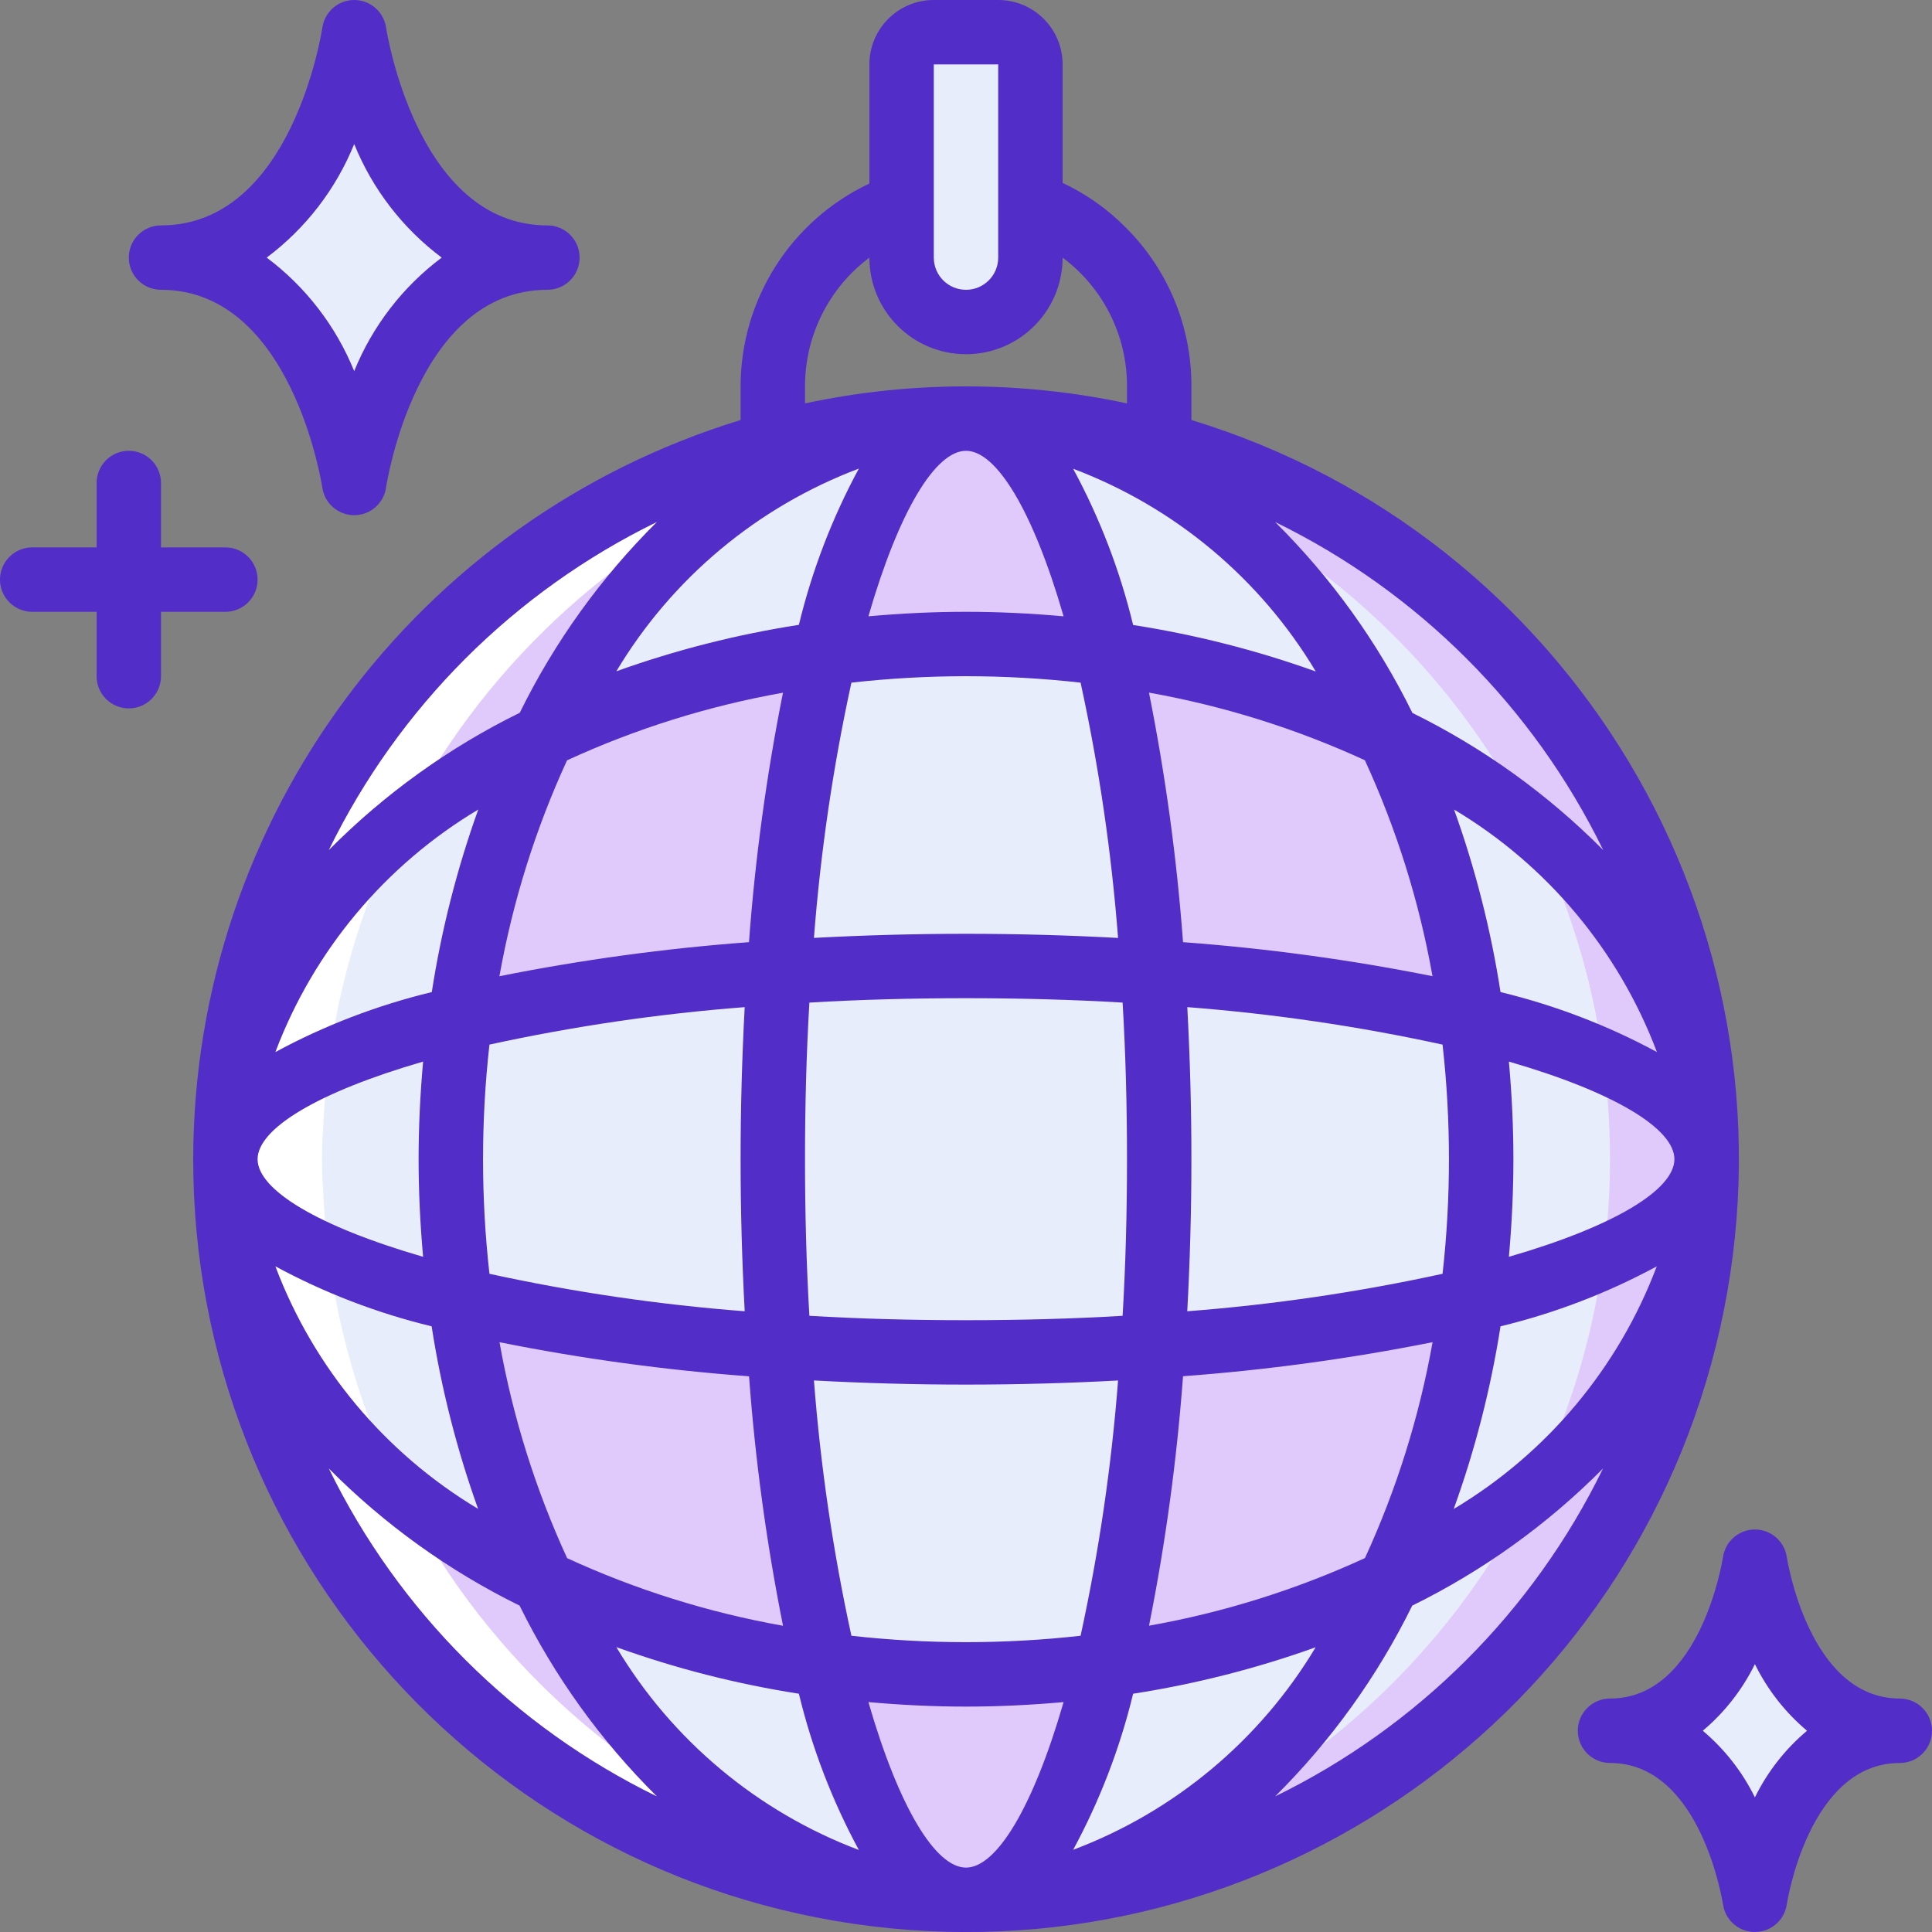
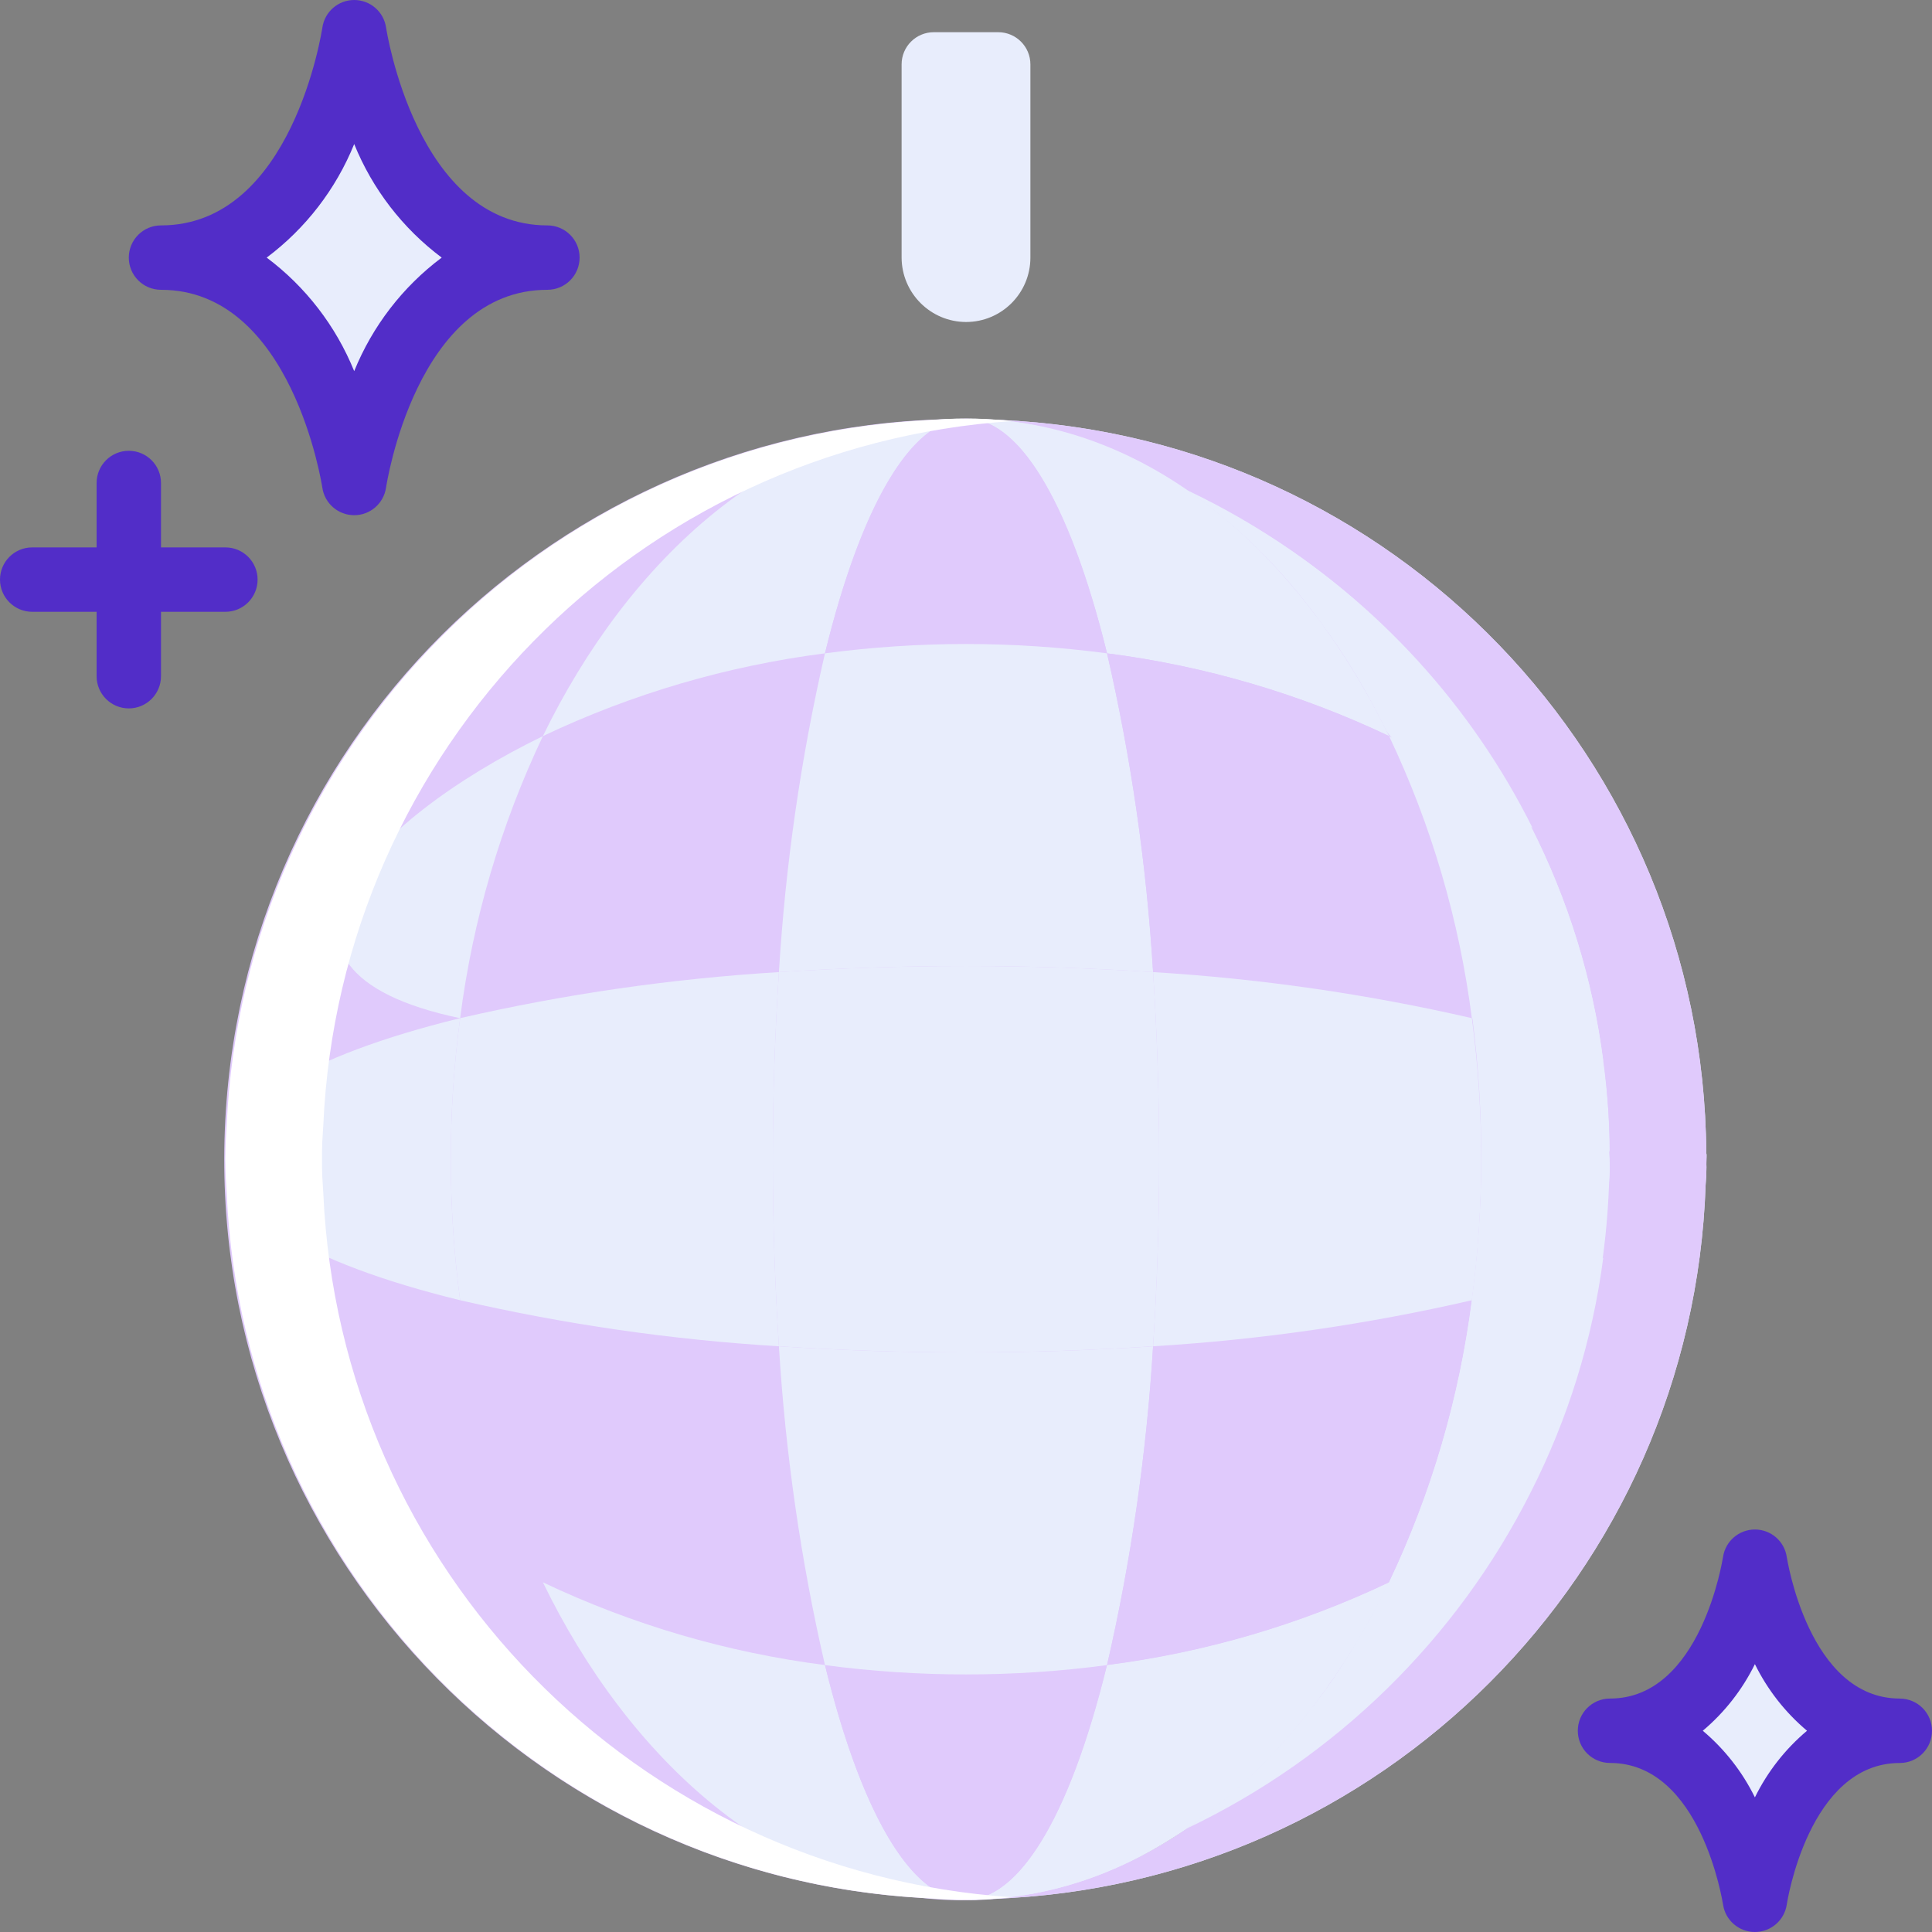
<svg xmlns="http://www.w3.org/2000/svg" width="48" height="48" viewBox="0 0 48 48" fill="none">
  <rect x="0" y="0" width="48" height="48" fill="#808080" stroke="none" />
  <g clip-path="url(#clip0)">
    <path d="M40 28.8C39.995 35.903 35.908 42.37 29.496 45.424C29.368 45.497 29.697 45.316 28.624 45.96C26.886 46.962 24.873 47.379 22.88 47.152C12.781 46.559 5.059 37.919 5.598 27.817C6.137 17.716 14.736 9.947 24.84 10.432C26.512 10.61 28.112 11.21 29.488 12.176C33.183 13.929 36.187 16.866 38.024 20.52V20.528C39.34 23.086 40.018 25.924 40 28.8Z" fill="#E0CAFC" />
    <path d="M42.4 28.8C42.4 28.722 42.392 28.645 42.376 28.568C42.396 28.644 42.404 28.722 42.4 28.8Z" fill="#E8EDFC" />
    <path d="M24.552 47.184C24.588 47.184 24.623 47.177 24.658 47.176C24.654 47.176 24.565 47.184 24.552 47.184Z" fill="#F29C1F" />
    <path d="M42.376 28.569C42.384 28.593 42.384 28.617 42.392 28.633C42.317 18.862 34.602 10.862 24.84 10.433C28.083 10.888 30.977 12.707 32.792 15.433C37.672 21.644 38.487 33.907 33.056 41.809C30.938 44.755 28.287 46.861 24.656 47.177C34.308 46.838 42.051 39.085 42.376 29.433C42.403 29.145 42.403 28.856 42.376 28.569Z" fill="#E8EDFC" />
    <path d="M42.376 28.569C42.384 28.593 42.384 28.617 42.392 28.633C42.317 18.862 34.602 10.862 24.84 10.433C26.535 10.621 28.153 11.238 29.544 12.224C35.899 15.221 39.964 21.606 39.992 28.633C39.984 28.617 39.984 28.593 39.976 28.569C40.003 28.856 40.003 29.145 39.976 29.433C39.732 36.244 35.745 42.363 29.612 45.336C28.157 46.387 26.444 47.023 24.656 47.176C34.308 46.837 42.05 39.085 42.376 29.433C42.403 29.145 42.403 28.856 42.376 28.569Z" fill="#E0CAFC" />
    <path d="M38.032 37.072C36.191 40.725 33.188 43.663 29.496 45.424C31.141 44.247 32.529 42.747 33.576 41.016C34.953 38.767 33.99 39.656 35.384 38.856C35.964 38.522 36.355 38.307 36.92 37.912C37.14 37.766 37.91 37.194 38.032 37.072Z" fill="#E8EDFC" />
    <path d="M27.504 41.368C29.934 41.057 32.299 40.364 34.512 39.312C32.441 43.57 28.734 47.2 24 47.2C25.384 47.2 26.624 44.96 27.504 41.368Z" fill="#E8EDFC" />
    <path d="M38.024 20.52C37.436 20.042 36.819 19.601 36.176 19.2C34.063 17.887 34.801 18.779 34.088 17.472C33.587 16.543 33 15.662 32.336 14.84C31.519 13.821 30.56 12.924 29.488 12.176C33.183 13.929 36.187 16.866 38.024 20.52Z" fill="#E8EDFC" />
    <path d="M24 47.2C19.273 47.2 15.578 43.614 13.488 39.312C15.701 40.364 18.066 41.057 20.496 41.368C21.376 44.96 22.616 47.2 24 47.2Z" fill="#E8EDFC" />
    <path d="M27.504 41.368C29.934 41.057 32.299 40.364 34.512 39.312C32.441 43.57 28.734 47.2 24 47.2C25.384 47.2 26.624 44.96 27.504 41.368Z" fill="#E8EDFC" />
    <path d="M34.512 18.288C32.299 17.237 29.934 16.543 27.504 16.232C27.057 14.408 25.871 10.4 24 10.4C28.738 10.4 32.433 14.01 34.512 18.288Z" fill="#E8EDFC" />
    <path d="M24 10.4C22.616 10.4 21.376 12.64 20.496 16.232C18.066 16.543 15.701 17.237 13.488 18.288C15.589 13.963 19.291 10.4 24 10.4Z" fill="#E8EDFC" />
    <path d="M27.504 41.368C25.6 49.149 22.4 49.143 20.496 41.368C22.822 41.678 25.178 41.678 27.504 41.368Z" fill="#E0CAFC" />
    <path d="M27.504 16.232C25.178 15.923 22.822 15.923 20.496 16.232C22.4 8.452 25.6 8.457 27.504 16.232Z" fill="#E0CAFC" />
-     <path d="M13.488 39.312C9.166 37.213 5.6 33.511 5.6 28.8C5.6 30.184 7.84 31.424 11.432 32.304C11.743 34.734 12.437 37.1 13.488 39.312Z" fill="#E8EDFC" />
    <path d="M28.648 33.449C28.486 36.116 28.104 38.765 27.504 41.369C25.178 41.678 22.822 41.678 20.496 41.369C19.896 38.765 19.514 36.116 19.352 33.449C22.447 33.651 25.553 33.651 28.648 33.449Z" fill="#E8EDFC" />
    <path d="M36.568 32.304C36.257 34.734 35.563 37.1 34.512 39.312C32.299 40.364 29.934 41.058 27.504 41.368C28.104 38.764 28.486 36.115 28.648 33.448C31.315 33.286 33.964 32.904 36.568 32.304Z" fill="#E0CAFC" />
    <path d="M42.392 28.928C42.318 31.28 41.42 33.531 39.856 35.288C39.297 35.931 38.687 36.528 38.032 37.072C38.959 35.248 39.568 33.278 39.832 31.248C40.84 30.785 42.27 30.032 42.392 28.928Z" fill="#E0CAFC" />
    <path d="M39.832 31.248C39.568 33.278 38.959 35.247 38.032 37.072C36.951 37.955 35.77 38.707 34.512 39.312C35.563 37.099 36.257 34.734 36.568 32.304C37.684 32.043 38.775 31.69 39.832 31.248Z" fill="#E8EDFC" />
-     <path d="M13.488 18.289C12.437 20.501 11.743 22.867 11.432 25.297C7.84 26.177 5.6 27.417 5.6 28.801C5.6 24.074 9.185 20.378 13.488 18.289Z" fill="#E8EDFC" />
+     <path d="M13.488 18.289C12.437 20.501 11.743 22.867 11.432 25.297C5.6 24.074 9.185 20.378 13.488 18.289Z" fill="#E8EDFC" />
    <path d="M28.648 24.152C25.553 23.95 22.447 23.95 19.352 24.152C19.514 21.485 19.896 18.836 20.496 16.232C22.822 15.923 25.178 15.923 27.504 16.232C28.104 18.836 28.486 21.485 28.648 24.152Z" fill="#E8EDFC" />
    <path d="M36.568 25.296C33.964 24.697 31.315 24.314 28.648 24.152C28.486 21.485 28.104 18.836 27.504 16.232C29.934 16.543 32.299 17.237 34.512 18.288C35.563 20.501 36.257 22.866 36.568 25.296Z" fill="#E0CAFC" />
    <path d="M42.376 28.536C42.153 27.528 40.776 26.761 39.832 26.352C39.57 24.326 38.964 22.359 38.04 20.536C38.543 20.959 39.023 21.408 39.48 21.88C40.078 22.519 40.604 23.222 41.048 23.976C41.64 24.973 42.049 26.067 42.256 27.208C42.339 27.678 42.384 28.155 42.392 28.632C42.381 28.601 42.376 28.569 42.376 28.536Z" fill="#E0CAFC" />
    <path d="M39.832 26.353C38.776 25.91 37.684 25.556 36.568 25.297C36.257 22.867 35.563 20.501 34.512 18.289C35.765 18.895 36.943 19.644 38.024 20.521V20.529C38.028 20.529 38.032 20.532 38.032 20.537C38.96 22.358 39.569 24.325 39.832 26.353Z" fill="#E8EDFC" />
    <path d="M42.4 28.8C42.4 28.722 42.392 28.645 42.376 28.568C42.396 28.644 42.404 28.722 42.4 28.8Z" fill="#E8EDFC" />
    <path d="M42.4 28.8C42.4 29.949 40.871 30.771 39.832 31.249C40.056 29.624 40.056 27.977 39.832 26.352C40.871 26.8 42.4 27.669 42.4 28.8Z" fill="#E0CAFC" />
-     <path d="M39.832 26.352C40.056 27.977 40.056 29.624 39.832 31.248C38.773 31.686 37.682 32.039 36.568 32.304C36.878 29.979 36.878 27.622 36.568 25.296C37.684 25.556 38.776 25.909 39.832 26.352Z" fill="#E8EDFC" />
    <path d="M42.4 28.8C42.4 28.722 42.392 28.645 42.376 28.568C42.396 28.644 42.404 28.722 42.4 28.8Z" fill="#E8EDFC" />
    <path d="M36.568 32.304C33.964 32.904 31.315 33.287 28.648 33.448C28.85 30.353 28.85 27.248 28.648 24.152C31.315 24.314 33.964 24.697 36.568 25.296C36.878 27.622 36.878 29.979 36.568 32.304Z" fill="#E8EDFC" />
    <path d="M28.648 33.448C25.553 33.651 22.447 33.651 19.352 33.448C19.15 30.353 19.15 27.248 19.352 24.152C22.447 23.95 25.553 23.95 28.648 24.152C28.85 27.248 28.85 30.353 28.648 33.448Z" fill="#E8EDFC" />
    <path d="M19.352 33.448C16.685 33.287 14.036 32.904 11.432 32.304C11.122 29.979 11.122 27.622 11.432 25.296C14.036 24.697 16.685 24.314 19.352 24.152C19.15 27.248 19.15 30.353 19.352 33.448Z" fill="#E8EDFC" />
    <path d="M11.432 32.304C3.651 30.4 3.657 27.2 11.432 25.296C11.122 27.622 11.122 29.979 11.432 32.304Z" fill="#E8EDFC" />
    <path d="M24 8C23.118 7.997 22.404 7.282 22.4 6.4V1.6C22.4 1.158 22.758 0.8 23.2 0.8H24.8C25.242 0.8 25.6 1.158 25.6 1.6V6.4C25.6 7.284 24.884 8 24 8Z" fill="#E8EDFC" />
    <path d="M4 6.4C8 6.4 8.8 0.8 8.8 0.8C8.8 0.8 9.6 6.4 13.6 6.4C9.6 6.4 8.8 12 8.8 12C8.8 12 8 6.4 4 6.4Z" fill="#E8EDFC" />
    <path d="M40 43C43 43 43.6 38.8 43.6 38.8C43.6 38.8 44.2 43 47.2 43C44.2 43 43.6 47.2 43.6 47.2C43.6 47.2 43 43 40 43Z" fill="#E8EDFC" />
    <path d="M5.608 28.352C5.6 28.504 5.6 28.648 5.6 28.8C5.6 28.952 5.6 29.096 5.608 29.248C5.616 29.376 5.624 29.504 5.632 29.64C6.047 39.034 13.494 46.595 22.88 47.152C22.968 47.16 23.064 47.16 23.16 47.168L23.552 47.192C23.704 47.2 23.848 47.2 24 47.2C24.152 47.2 24.296 47.2 24.448 47.192C24.483 47.194 24.518 47.191 24.552 47.184C24.584 47.184 24.624 47.176 24.656 47.176C24.816 47.171 24.976 47.147 25.136 47.136C15.811 46.511 8.445 38.977 8.032 29.64C8.024 29.504 8.016 29.376 8.008 29.248C8 29.096 8 28.952 8 28.8C8 28.648 8 28.504 8.008 28.352C8.016 28.224 8.024 28.096 8.032 27.96C8.446 18.616 15.822 11.078 25.156 10.461C25.05 10.455 24.946 10.437 24.84 10.432L24.448 10.408C24.296 10.4 24.152 10.4 24 10.4C23.848 10.4 23.704 10.4 23.552 10.408L23.16 10.432C23.064 10.44 22.968 10.44 22.88 10.448C13.494 11.006 6.047 18.567 5.632 27.96C5.624 28.096 5.616 28.224 5.608 28.352Z" fill="white" />
-     <path d="M4.8 28.8C4.8 38.672 12.285 46.935 22.109 47.907C31.932 48.879 40.892 42.244 42.827 32.564C44.763 22.884 39.042 13.314 29.6 10.435V9.6C29.607 8.116 29.017 6.691 27.962 5.646C27.511 5.19 26.982 4.817 26.4 4.544V1.6C26.4 0.716 25.684 0 24.8 0H23.2C22.316 0 21.6 0.716 21.6 1.6V4.56C19.648 5.479 18.401 7.442 18.4 9.6V10.435C10.327 12.908 4.811 20.357 4.8 28.8ZM6.4 28.8C6.4 28.046 7.878 27.138 10.512 26.375C10.441 27.17 10.4 27.975 10.4 28.8C10.4 29.625 10.441 30.43 10.512 31.225C7.878 30.462 6.4 29.554 6.4 28.8ZM6.842 26.138C7.793 23.618 9.57 21.494 11.882 20.113C11.354 21.584 10.967 23.103 10.728 24.648C9.374 24.975 8.067 25.475 6.842 26.138ZM10.724 32.952C10.963 34.497 11.35 36.016 11.878 37.487C9.567 36.105 7.792 33.981 6.842 31.462C8.066 32.124 9.371 32.625 10.724 32.952ZM8.169 36.484C9.549 37.875 11.151 39.026 12.909 39.891C13.775 41.65 14.928 43.252 16.32 44.631C12.771 42.9 9.902 40.032 8.169 36.484ZM18.608 23.408C16.526 23.562 14.455 23.845 12.408 24.254C12.738 22.402 13.302 20.599 14.088 18.89C15.797 18.104 17.6 17.539 19.453 17.21C19.044 19.256 18.762 21.326 18.608 23.408ZM19.454 40.392C17.602 40.062 15.799 39.498 14.09 38.712C13.304 37.002 12.739 35.2 12.41 33.347C14.457 33.757 16.527 34.04 18.61 34.194C18.763 36.275 19.045 38.345 19.454 40.392ZM18.502 25.022C18.435 26.268 18.4 27.534 18.4 28.8C18.4 30.066 18.435 31.332 18.502 32.578C16.369 32.414 14.25 32.103 12.16 31.647C11.948 29.755 11.948 27.845 12.16 25.953C14.25 25.497 16.369 25.186 18.502 25.022ZM15.313 40.922C16.784 41.452 18.303 41.839 19.848 42.08C20.175 43.433 20.676 44.738 21.338 45.962C18.818 45.011 16.694 43.234 15.313 40.922ZM24 16.8C24.951 16.801 25.902 16.854 26.847 16.96C27.303 19.05 27.614 21.17 27.778 23.303C26.532 23.235 25.266 23.2 24 23.2C22.734 23.2 21.468 23.235 20.222 23.302C20.386 21.169 20.697 19.05 21.153 16.96C22.098 16.854 23.049 16.801 24 16.8ZM21.575 15.312C22.338 12.678 23.246 11.2 24 11.2C24.754 11.2 25.662 12.678 26.425 15.312C25.63 15.241 24.825 15.2 24 15.2C23.175 15.2 22.37 15.241 21.575 15.312ZM24 24.8C25.362 24.8 26.659 24.836 27.891 24.909C27.964 26.14 28 27.437 28 28.8C28 30.163 27.964 31.46 27.891 32.691C26.66 32.764 25.363 32.8 24 32.8C22.637 32.8 21.34 32.764 20.109 32.691C20.036 31.46 20 30.163 20 28.8C20 27.437 20.036 26.14 20.109 24.909C21.34 24.836 22.637 24.8 24 24.8ZM27.778 34.298C27.614 36.431 27.303 38.55 26.847 40.64C24.955 40.852 23.045 40.852 21.153 40.64C20.697 38.55 20.386 36.43 20.222 34.297C21.468 34.365 22.734 34.4 24 34.4C25.266 34.4 26.532 34.365 27.778 34.298ZM24 46.4C23.246 46.4 22.338 44.922 21.575 42.288C22.37 42.359 23.175 42.4 24 42.4C24.825 42.4 25.63 42.359 26.425 42.288C25.662 44.922 24.754 46.4 24 46.4ZM26.662 45.958C27.324 44.735 27.825 43.432 28.152 42.08C29.697 41.84 31.216 41.454 32.687 40.926C31.304 43.235 29.181 45.009 26.662 45.958ZM29.498 25.022C31.631 25.186 33.75 25.497 35.84 25.953C36.052 27.845 36.052 29.755 35.84 31.647C33.749 32.103 31.63 32.414 29.497 32.578C29.565 31.332 29.6 30.066 29.6 28.8C29.6 27.534 29.565 26.268 29.498 25.022ZM29.392 23.408C29.238 21.326 28.955 19.255 28.546 17.208C30.398 17.538 32.201 18.102 33.91 18.888C34.696 20.598 35.261 22.4 35.59 24.253C33.544 23.844 31.474 23.562 29.392 23.408ZM29.392 34.192C31.474 34.038 33.545 33.755 35.592 33.346C35.262 35.198 34.698 37.001 33.912 38.71C32.202 39.496 30.4 40.061 28.547 40.39C28.956 38.344 29.238 36.274 29.392 34.192ZM31.68 44.631C33.071 43.251 34.222 41.649 35.087 39.891C36.845 39.026 38.447 37.875 39.827 36.484C38.095 40.032 35.227 42.899 31.68 44.631ZM36.118 37.487C36.649 36.016 37.038 34.497 37.28 32.952C38.633 32.625 39.938 32.124 41.162 31.462C40.211 33.982 38.434 36.106 36.122 37.487H36.118ZM41.6 28.8C41.6 29.554 40.122 30.462 37.488 31.225C37.559 30.43 37.6 29.625 37.6 28.8C37.6 27.975 37.559 27.17 37.488 26.375C40.122 27.138 41.6 28.046 41.6 28.8ZM37.28 24.648C37.041 23.103 36.654 21.584 36.126 20.113C38.438 21.494 40.215 23.618 41.166 26.138C39.941 25.475 38.634 24.975 37.28 24.648ZM39.831 21.12C38.451 19.729 36.849 18.578 35.091 17.713C34.226 15.953 33.073 14.35 31.68 12.969C35.23 14.701 38.099 17.57 39.831 21.12ZM32.687 16.682C31.216 16.154 29.697 15.768 28.152 15.528C27.825 14.175 27.324 12.87 26.662 11.646C29.181 12.595 31.304 14.369 32.687 16.678V16.682ZM23.2 1.6H24.8V6.4C24.8 6.842 24.442 7.2 24 7.2C23.558 7.2 23.2 6.842 23.2 6.4V1.6ZM20 9.6C19.999 8.341 20.592 7.154 21.6 6.4C21.6 7.725 22.674 8.8 24 8.8C25.326 8.8 26.4 7.725 26.4 6.4C27.41 7.153 28.004 8.34 28 9.6L28 10.022C25.363 9.459 22.637 9.459 20 10.022L20 9.6ZM21.338 11.642C20.676 12.866 20.175 14.171 19.848 15.524C18.303 15.764 16.784 16.15 15.313 16.678C16.695 14.367 18.819 12.592 21.338 11.642ZM16.32 12.969C14.929 14.349 13.777 15.951 12.913 17.709C11.153 18.574 9.55 19.727 8.169 21.12C9.901 17.57 12.77 14.701 16.32 12.969Z" fill="#522DC8" />
    <path d="M4 7.2C7.254 7.2 8 12.066 8.008 12.114C8.065 12.508 8.402 12.8 8.8 12.8C9.197 12.8 9.534 12.508 9.591 12.114C9.6 12.064 10.332 7.2 13.6 7.2C14.042 7.2 14.4 6.842 14.4 6.4C14.4 5.958 14.042 5.6 13.6 5.6C10.346 5.6 9.6 0.734 9.592 0.686C9.535 0.292 9.198 -0 8.8 3.12229e-08C8.403 0 8.066 0.292 8.009 0.686C8 0.736 7.268 5.6 4 5.6C3.558 5.6 3.2 5.958 3.2 6.4C3.2 6.842 3.558 7.2 4 7.2ZM8.8 3.579C9.255 4.7 10.006 5.675 10.974 6.4C10.006 7.125 9.255 8.1 8.8 9.221C8.345 8.1 7.594 7.125 6.626 6.4C7.594 5.675 8.345 4.7 8.8 3.579Z" fill="#522DC8" />
    <path d="M47.2 42.2C44.934 42.2 44.4 38.72 44.392 38.686C44.336 38.292 43.998 38 43.6 38C43.203 38 42.866 38.291 42.808 38.684C42.8 38.72 42.266 42.2 40 42.2C39.558 42.2 39.2 42.558 39.2 43C39.2 43.442 39.558 43.8 40 43.8C42.266 43.8 42.8 47.28 42.808 47.314C42.864 47.708 43.202 48 43.6 48C43.997 48 44.334 47.709 44.392 47.316C44.397 47.281 44.934 43.801 47.2 43.801C47.642 43.801 48 43.443 48 43.001C48 42.559 47.642 42.201 47.2 42.201V42.2ZM43.6 44.655C43.288 44.02 42.847 43.456 42.305 43C42.847 42.544 43.288 41.98 43.6 41.345C43.912 41.98 44.353 42.544 44.895 43C44.353 43.456 43.912 44.02 43.6 44.655Z" fill="#522DC8" />
    <path d="M0.8 15.2H2.4V16.8C2.4 17.241 2.758 17.6 3.2 17.6C3.642 17.6 4 17.241 4 16.8V15.2H5.6C6.042 15.2 6.4 14.841 6.4 14.4C6.4 13.958 6.042 13.6 5.6 13.6H4V12C4 11.558 3.642 11.2 3.2 11.2C2.758 11.2 2.4 11.558 2.4 12V13.6H0.8C0.358 13.6 0 13.958 0 14.4C0 14.841 0.358 15.2 0.8 15.2Z" fill="#522DC8" />
  </g>
  <defs>
    <clipPath id="clip0">
      <rect width="48" height="48" fill="white" />
    </clipPath>
  </defs>
</svg>